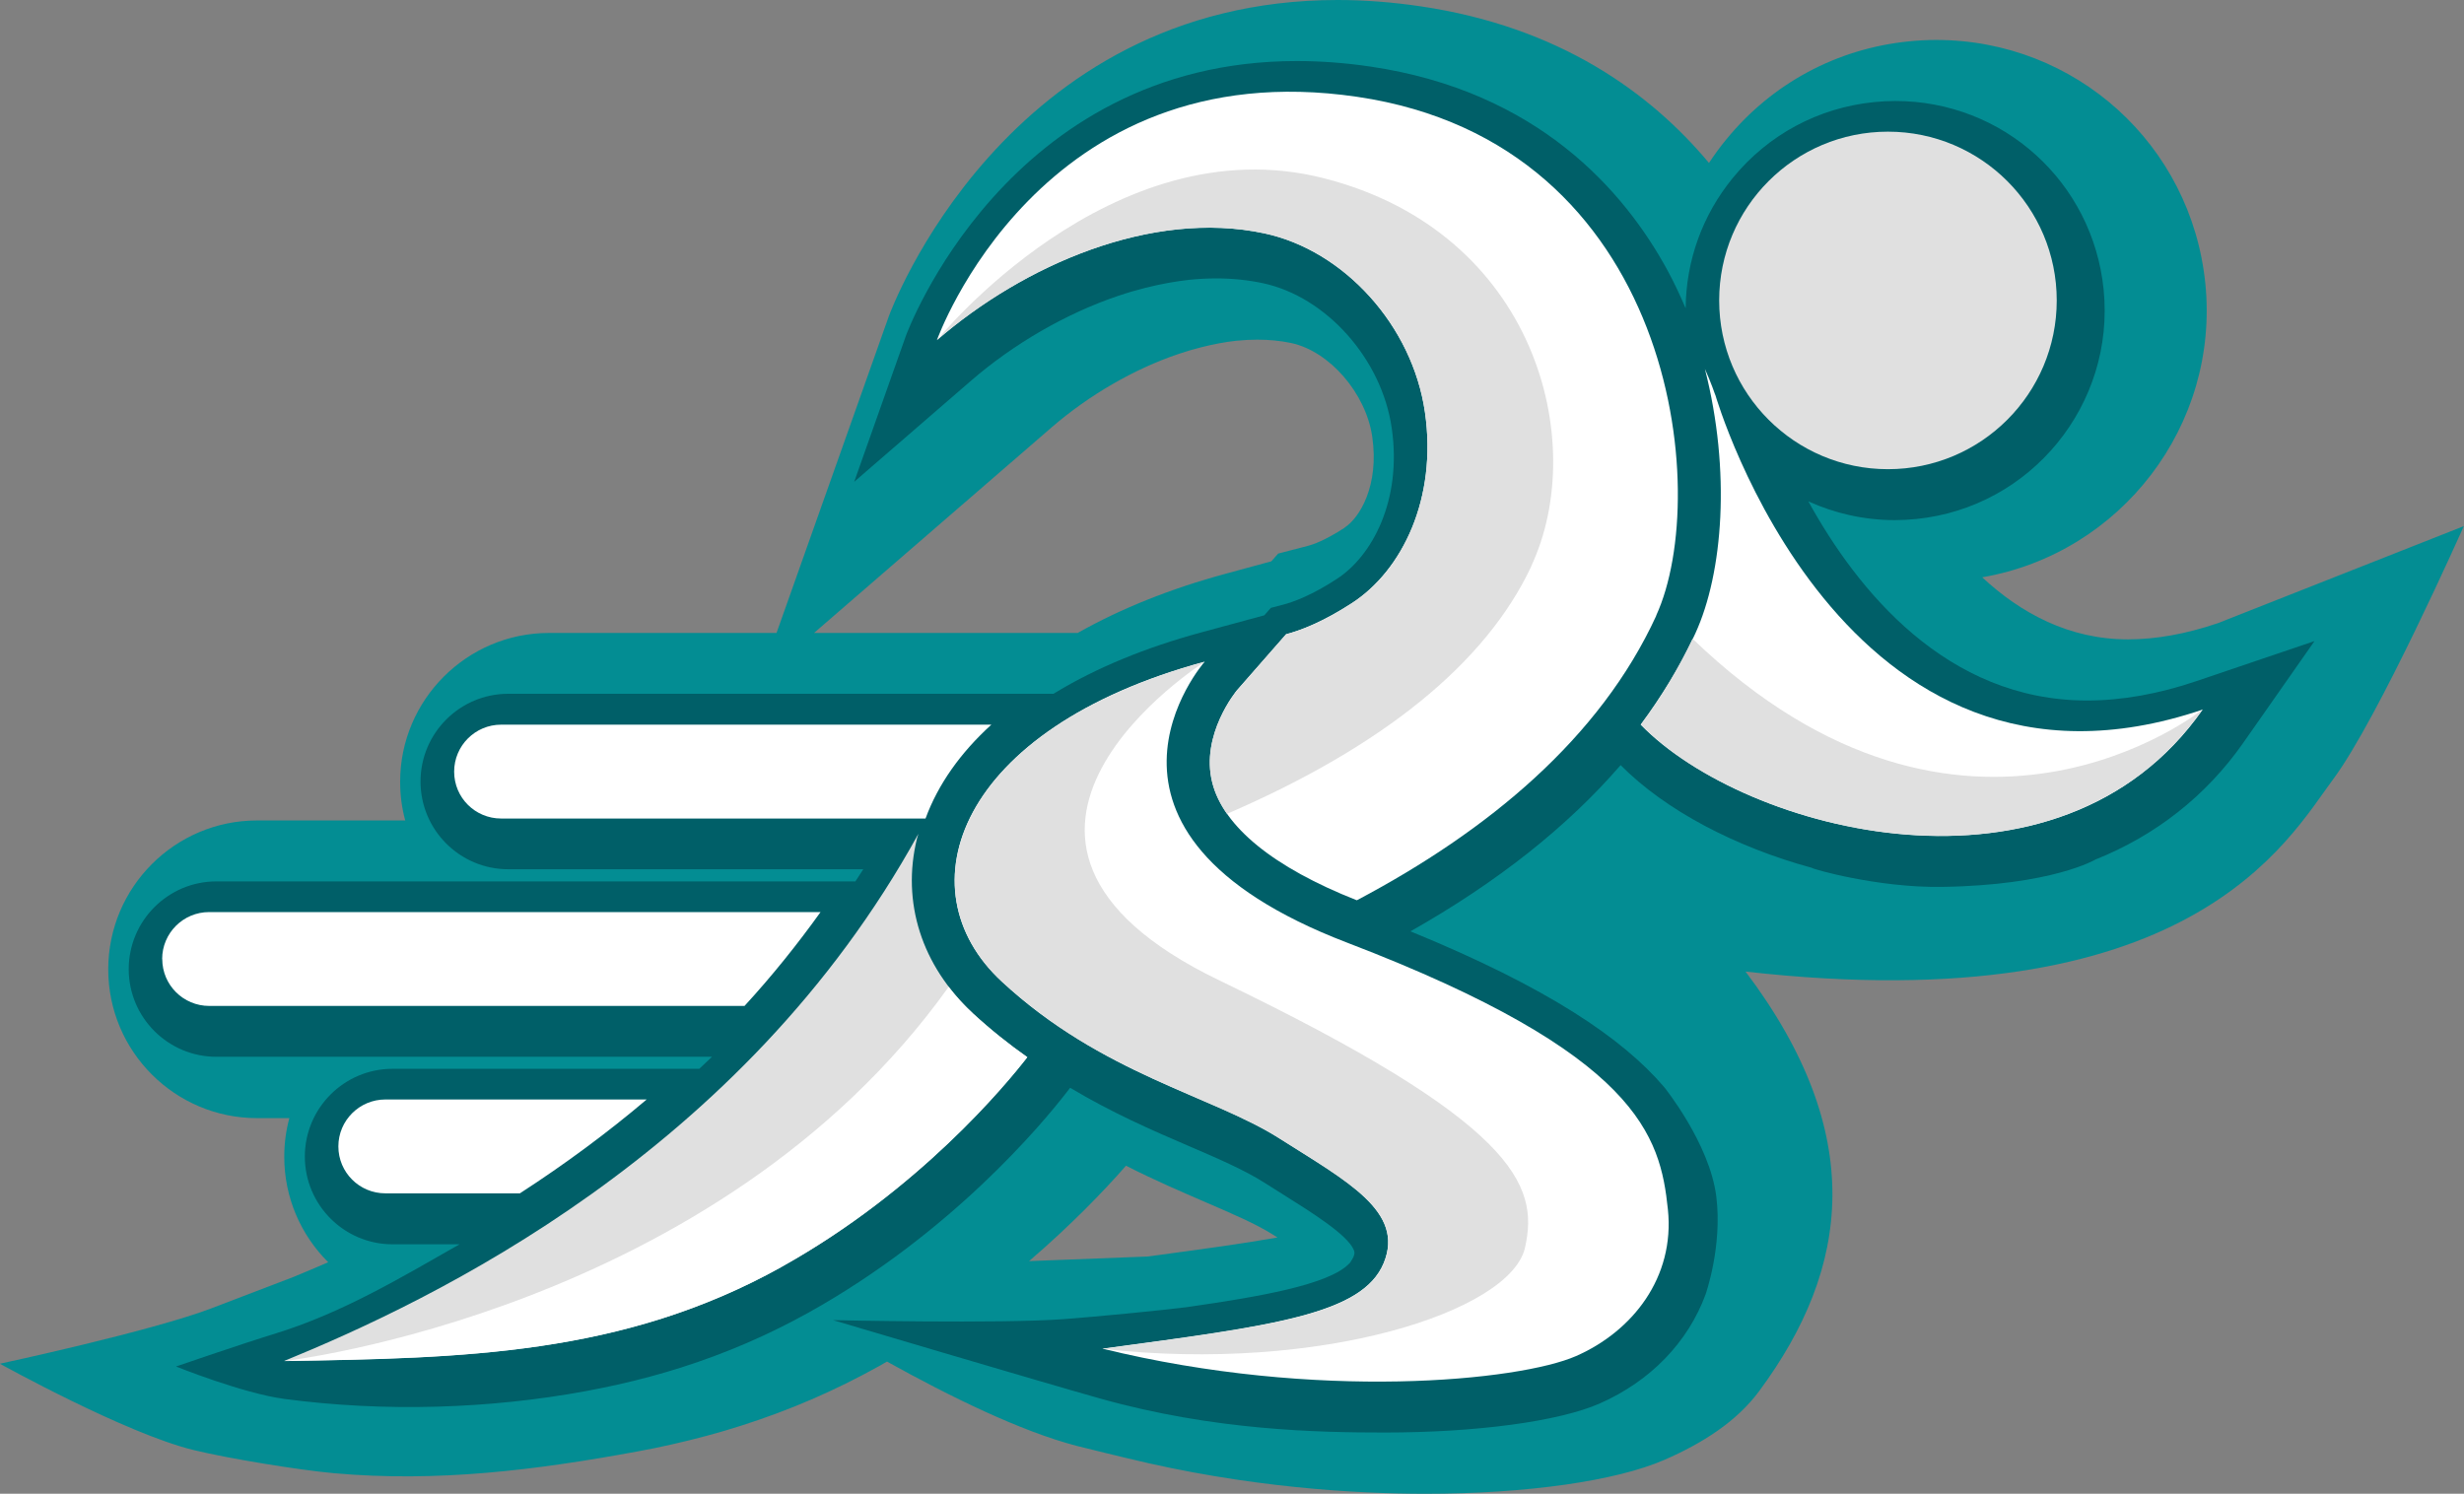
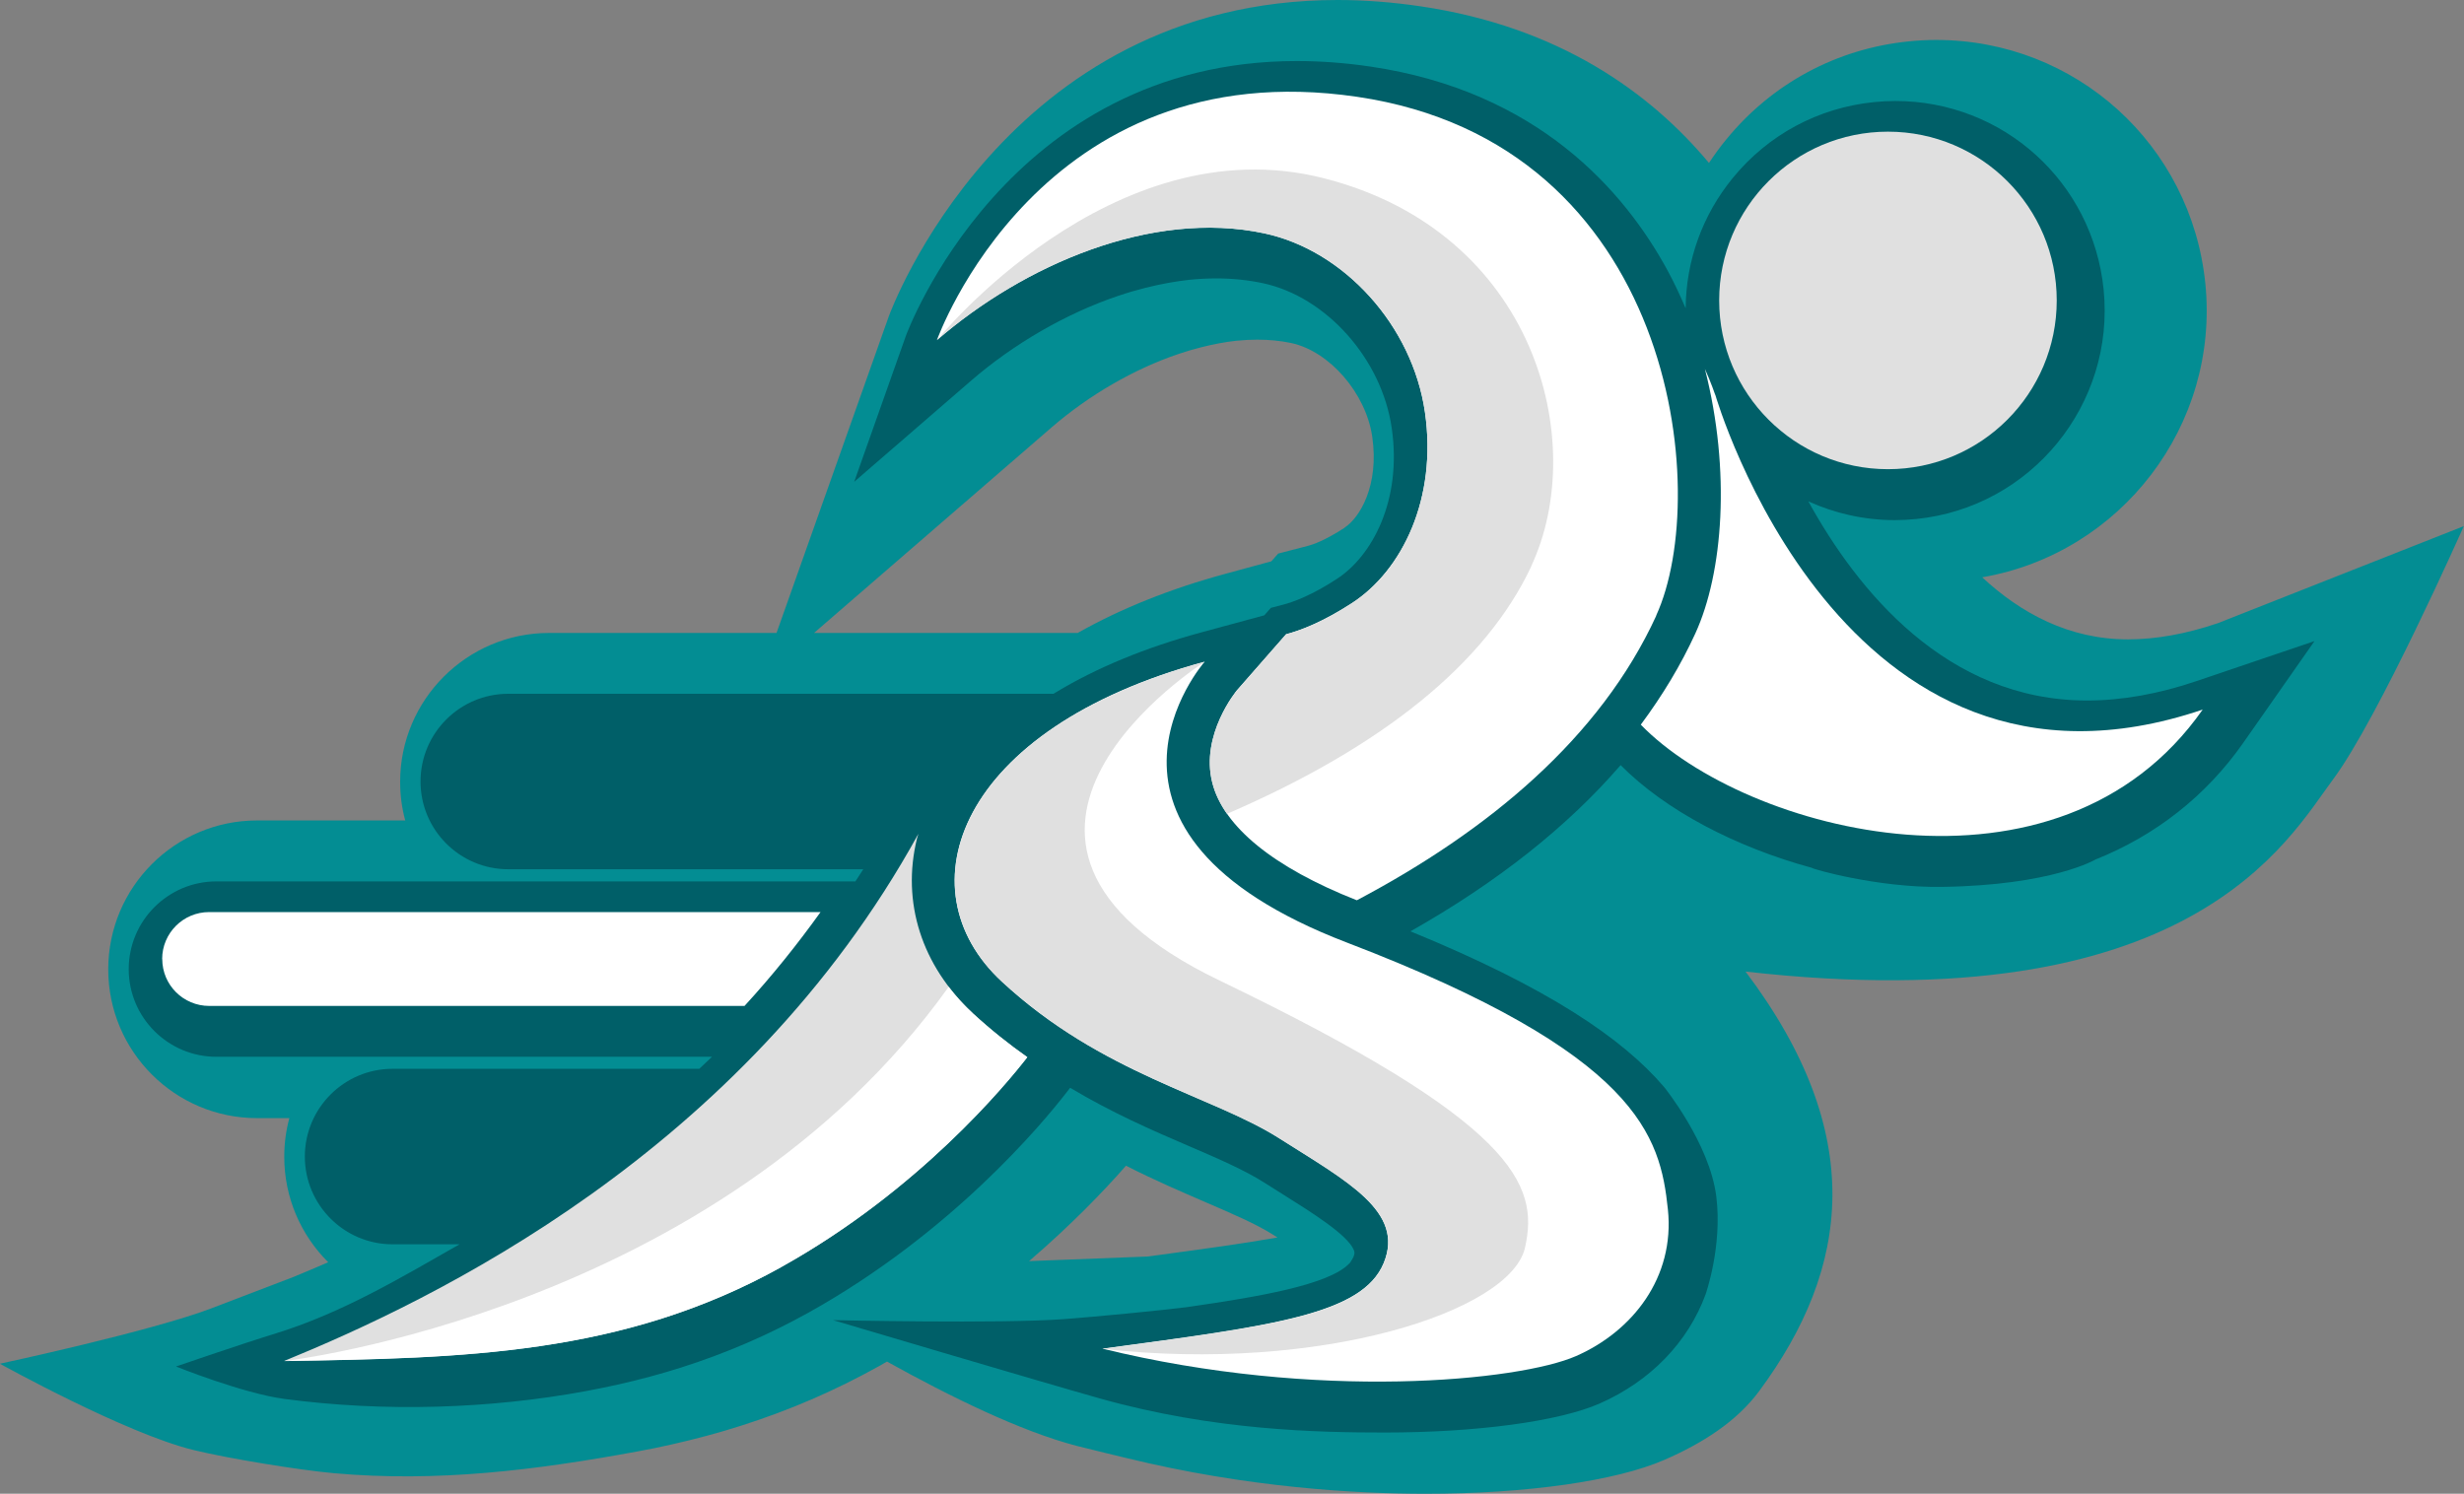
<svg xmlns="http://www.w3.org/2000/svg" id="Layer_2" data-name="Layer 2" viewBox="0 0 241.76 146.58">
  <rect x="0" y="0" width="241.76" height="146.58" fill="#808080" stroke="none" />
  <defs>
    <style>
      .cls-1 {
        fill: #fff;
      }

      .cls-2 {
        fill: #1e3060;
      }

      .cls-3 {
        fill: #038d93;
      }

      .cls-4 {
        fill: #e0e0e0;
      }

      .cls-5 {
        fill: #005f68;
      }
    </style>
  </defs>
  <g id="Layer_1-2" data-name="Layer 1">
    <g>
      <path class="cls-3" d="m217.61,61.15c-3.12,1.06-6.08,1.59-8.82,1.59-5.77,0-10.51-2.56-14.3-6.09,13.6-2.35,23.3-14.9,21.89-28.84-1.38-13.62-12.73-23.89-26.41-23.89-.9,0-1.8.05-2.69.14-7.06.71-13.42,4.13-17.91,9.63-.61.74-1.17,1.51-1.69,2.3-5.73-6.86-14.65-13.37-28.36-15.38-2.73-.4-5.44-.61-8.07-.61-32.68,0-43.93,30.72-44.04,31.03l-11.02,31.08h-22.32c-8.05,0-14.61,6.55-14.61,14.61,0,1.31.17,2.58.5,3.79h-14.54c-8.05,0-14.6,6.55-14.6,14.61s6.55,14.6,14.6,14.6h3.17c-.33,1.21-.5,2.48-.5,3.79,0,4.04,1.65,7.7,4.31,10.35-1.13.49-2.27.98-3.42,1.45,0,0-2.51.96-8.03,3.07-5.93,2.26-20.76,5.44-20.76,5.44,0,0,12.34,6.85,19,8.47,3.4.83,10.32,1.96,13.74,2.27,10.21.92,19.92-.31,29.81-2.13,1.15-.21,2.29-.44,3.37-.69,2.31-.52,4.59-1.13,6.78-1.83,4.78-1.52,9.22-3.44,13.57-5.86.26-.15.51-.3.77-.44,6.13,3.41,13.13,6.85,18.64,8.28,1.2.31,4.83,1.18,4.83,1.18,11.88,2.91,22.53,3.51,29.37,3.51h0c9.91,0,18.69-1.25,23.47-3.34,3.68-1.61,7.05-3.73,9.27-6.74,8.93-12.08,10.66-25.23-1.34-41.16,43.65,4.93,53.18-12.86,57.65-18.87,4.47-6.01,12.82-24.84,12.82-24.84l-24.15,9.53Zm-97.62,61.13c-2.26.33-4.74.66-7.42,1.02l-11.6.45c4.09-3.51,7.3-6.84,9.51-9.36,2.81,1.43,5.43,2.55,7.69,3.53,2.74,1.18,5.11,2.2,6.74,3.24l.43.27c-1.55.27-3.33.56-5.35.85Zm11.93-70.49c-1.94,1.26-3.12,1.65-3.54,1.76l-2.97.77-.67.76-4.45,1.21c-5.44,1.47-10.32,3.43-14.55,5.82h-25.87l23.32-20.18c3.66-3.16,8.07-5.72,12.43-7.19.76-.26,1.51-.48,2.23-.66,1.23-.31,2.4-.53,3.45-.64.7-.07,1.39-.11,2.06-.11,1.16,0,2.28.11,3.32.33,3.77.8,7.34,4.93,7.96,9.19.7,4.8-1.24,7.97-2.71,8.92Z" />
      <path class="cls-5" d="m163.26,106.65c-4.03-4.73-11.35-9.73-24.87-15.26,8.51-4.81,15.4-10.27,20.62-16.31,4.41,4.45,11.28,8.04,18.77,10.08-.12.07,6.4,1.96,12.71,1.87,10.87-.15,15.12-2.69,15.12-2.69,5.87-2.35,10.82-6.21,14.48-11.43l7-10-11.56,3.92c-3.74,1.27-7.35,1.91-10.75,1.91-13.83,0-22.57-10.86-27.35-19.54,2.59,1.17,5.46,1.84,8.49,1.84h0c.69,0,1.39-.04,2.09-.11,11.28-1.14,19.53-11.25,18.39-22.53-1.07-10.54-9.85-18.49-20.44-18.49-.69,0-1.4.04-2.09.11-5.46.55-10.39,3.2-13.86,7.45-2.99,3.66-4.58,8.13-4.62,12.78-.54-1.25-1.11-2.49-1.77-3.7-4.23-7.8-12.73-17.6-29.18-20.02-2.44-.36-4.87-.54-7.2-.54-28.47,0-38.29,26.76-38.38,27.03l-5.05,14.26,11.44-9.9c4.23-3.66,9.36-6.62,14.44-8.34.91-.31,1.81-.57,2.68-.79,1.51-.38,2.95-.64,4.29-.79.9-.09,1.8-.14,2.68-.14,1.58,0,3.12.16,4.57.47,6.22,1.33,11.66,7.43,12.64,14.2,1.04,7.14-1.95,12.59-5.37,14.81-2.45,1.6-4.23,2.26-5.3,2.54l-1.19.31-.64.73-6.2,1.68c-5.45,1.48-10.25,3.46-14.27,5.89-.07.04-.14.09-.21.13h-53.5c-4.75,0-8.61,3.86-8.61,8.61s3.86,8.61,8.61,8.61h34.83c-.25.4-.52.79-.77,1.19H21.23c-4.74,0-8.6,3.86-8.6,8.61s3.86,8.6,8.6,8.6h48.63c-.41.4-.83.79-1.25,1.18h-30.1c-4.74,0-8.6,3.86-8.6,8.61s3.86,8.61,8.6,8.61h6.58c-5.6,3.18-11.39,6.69-18.02,8.74-3.53,1.09-9.8,3.25-9.8,3.25,0,0,6.48,2.62,10.61,3.18,9.91,1.32,20.2.97,29.58-.76,1.05-.19,2.1-.41,3.14-.64,2.15-.48,4.26-1.05,6.27-1.69,4.39-1.4,8.47-3.16,12.47-5.38,14.01-7.81,22.92-18.52,25.32-21.62l.34-.44c4.1,2.46,8.09,4.19,11.53,5.67,2.98,1.28,5.56,2.39,7.57,3.67l1.65,1.04c3.01,1.89,6.43,4.03,7.07,5.51.03.06.04.11.05.16.01.05.02.1.03.12,0,.09-.03.25-.1.43l-.14.25c-.07.13-.14.23-.21.33l-.06.06c-1.98,2.11-9.06,3.29-15.55,4.23-2.28.33-9.68,1.03-12.41,1.23-6.35.47-22.7.1-22.7.1,0,0,20.13,5.98,26.2,7.69,11.19,3.15,21.43,3.34,27.95,3.34h0c8.99,0,17.06-1.09,21.06-2.84,5.06-2.22,8.7-6.09,10.4-10.69,0,0,1.67-4.7,1.06-9.62-.65-5.24-5.14-10.78-5.14-10.78,0,0,0,0,0,0Z" />
      <g>
-         <path class="cls-2" d="m185.96,23.78c-6.19,0-10.42,4.99-10.39,10.49.03,5.73,4.69,10.34,10.46,10.34,5.71,0,10.55-4.85,10.3-10.45.27-4.81-3.78-10.39-10.37-10.39Z" />
        <circle class="cls-4" cx="185.24" cy="29.48" r="16.56" />
        <path class="cls-1" d="m118.19,64.94s-14.59,16.63,14.01,27.57c28.6,10.95,30.7,18.96,31.45,26.18.69,6.66-3.47,11.95-9.02,14.38s-25.36,4.44-46.46-.73c16.61-2.24,25.49-3.33,27.59-8.4s-3.63-8.05-10.23-12.24c-6.6-4.2-17.41-6.28-27.24-15.39-9.84-9.1-4.32-24.81,19.89-31.38Z" />
        <path class="cls-1" d="m162.5,60.4c5.52-12.03,1.8-46.32-29.34-50.9-31.14-4.58-41.23,23.87-41.23,23.87,8.48-7.34,21.04-12.84,32.11-10.48,7.84,1.67,14.54,9.06,15.77,17.54,1.23,8.48-2.23,15.54-7.15,18.74-2.83,1.84-5.01,2.68-6.47,3.06l-4.82,5.5s-3.63,4.34-2.42,9.08c1.11,4.33,6.01,8.31,14.17,11.53.02-.01.05-.02.07-.03,12.81-6.78,23.8-15.87,29.32-27.9Z" />
        <path class="cls-4" d="m95.44,99.41c-5.01-4.64-7-10.88-5.47-17.12.04-.16.1-.31.14-.47-17.26,31.38-47.75,45.8-62.23,51.73,17.55-.28,33.24-.56,48.82-9.24,13.47-7.51,22.03-17.9,24.1-20.57-1.79-1.26-3.59-2.69-5.36-4.32Z" />
        <path class="cls-1" d="m168.29,38.74s-.41-1.21-1.01-2.54c2.56,10.03,1.78,20.02-.94,25.96-1.42,3.1-3.22,6.08-5.35,8.95,10.23,10.55,40.98,18.72,55.13-1.48-35.44,12-47.82-30.89-47.82-30.89Z" />
        <path class="cls-4" d="m150.25,55.53c5.69-12.17.43-32.77-20.4-38.05-20.83-5.28-37.92,15.9-37.92,15.9,8.48-7.34,21.04-12.84,32.11-10.48,7.84,1.67,14.54,9.06,15.77,17.54,1.23,8.48-2.23,15.54-7.15,18.74-2.83,1.84-5.01,2.68-6.47,3.06l-4.82,5.5s-3.63,4.34-2.42,9.08c.26,1.04.75,2.05,1.44,3.04,15.24-6.58,25.4-14.76,29.87-24.32Z" />
-         <path class="cls-4" d="m216.11,69.62s-23.35,18.77-50.04-6.94c-1.38,2.91-3.08,5.72-5.09,8.42,10.23,10.55,40.98,18.72,55.13-1.48h0Z" />
        <path class="cls-1" d="m76.69,124.31c13.47-7.51,22.03-17.9,24.1-20.57-1.79-1.26-3.59-2.69-5.36-4.32-.88-.81-1.66-1.68-2.35-2.58-22.79,31.89-65.2,36.72-65.21,36.72h0s0,0,0,0c17.55-.28,33.24-.56,48.82-9.24Z" />
        <g>
          <path class="cls-1" d="m15.92,94.11c0,2.54,2.06,4.6,4.61,4.6h52.52c2.7-2.94,5.17-6.02,7.46-9.21H20.52c-2.54,0-4.61,2.06-4.61,4.61Z" />
-           <path class="cls-1" d="m33.2,112.5c0,2.54,2.06,4.6,4.61,4.6h13.2c4.45-2.88,8.59-5.95,12.44-9.21h-25.64c-2.54,0-4.61,2.06-4.61,4.6Z" />
-           <path class="cls-1" d="m49.17,71.11c-2.54,0-4.61,2.06-4.61,4.61s2.06,4.6,4.61,4.6h41.64c1.23-3.35,3.42-6.45,6.46-9.21h-48.1Z" />
        </g>
        <path class="cls-4" d="m149.63,122.42c1.42-6.26-1.06-12.29-29.96-26.2-28.9-13.91-1.48-31.27-1.48-31.27-24.21,6.56-29.73,22.27-19.89,31.38,9.84,9.1,20.65,11.19,27.24,15.39,6.6,4.2,12.32,7.17,10.23,12.24-2.1,5.07-10.98,6.16-27.59,8.4,21.41,2.4,40.03-3.67,41.45-9.93Z" />
      </g>
    </g>
  </g>
</svg>